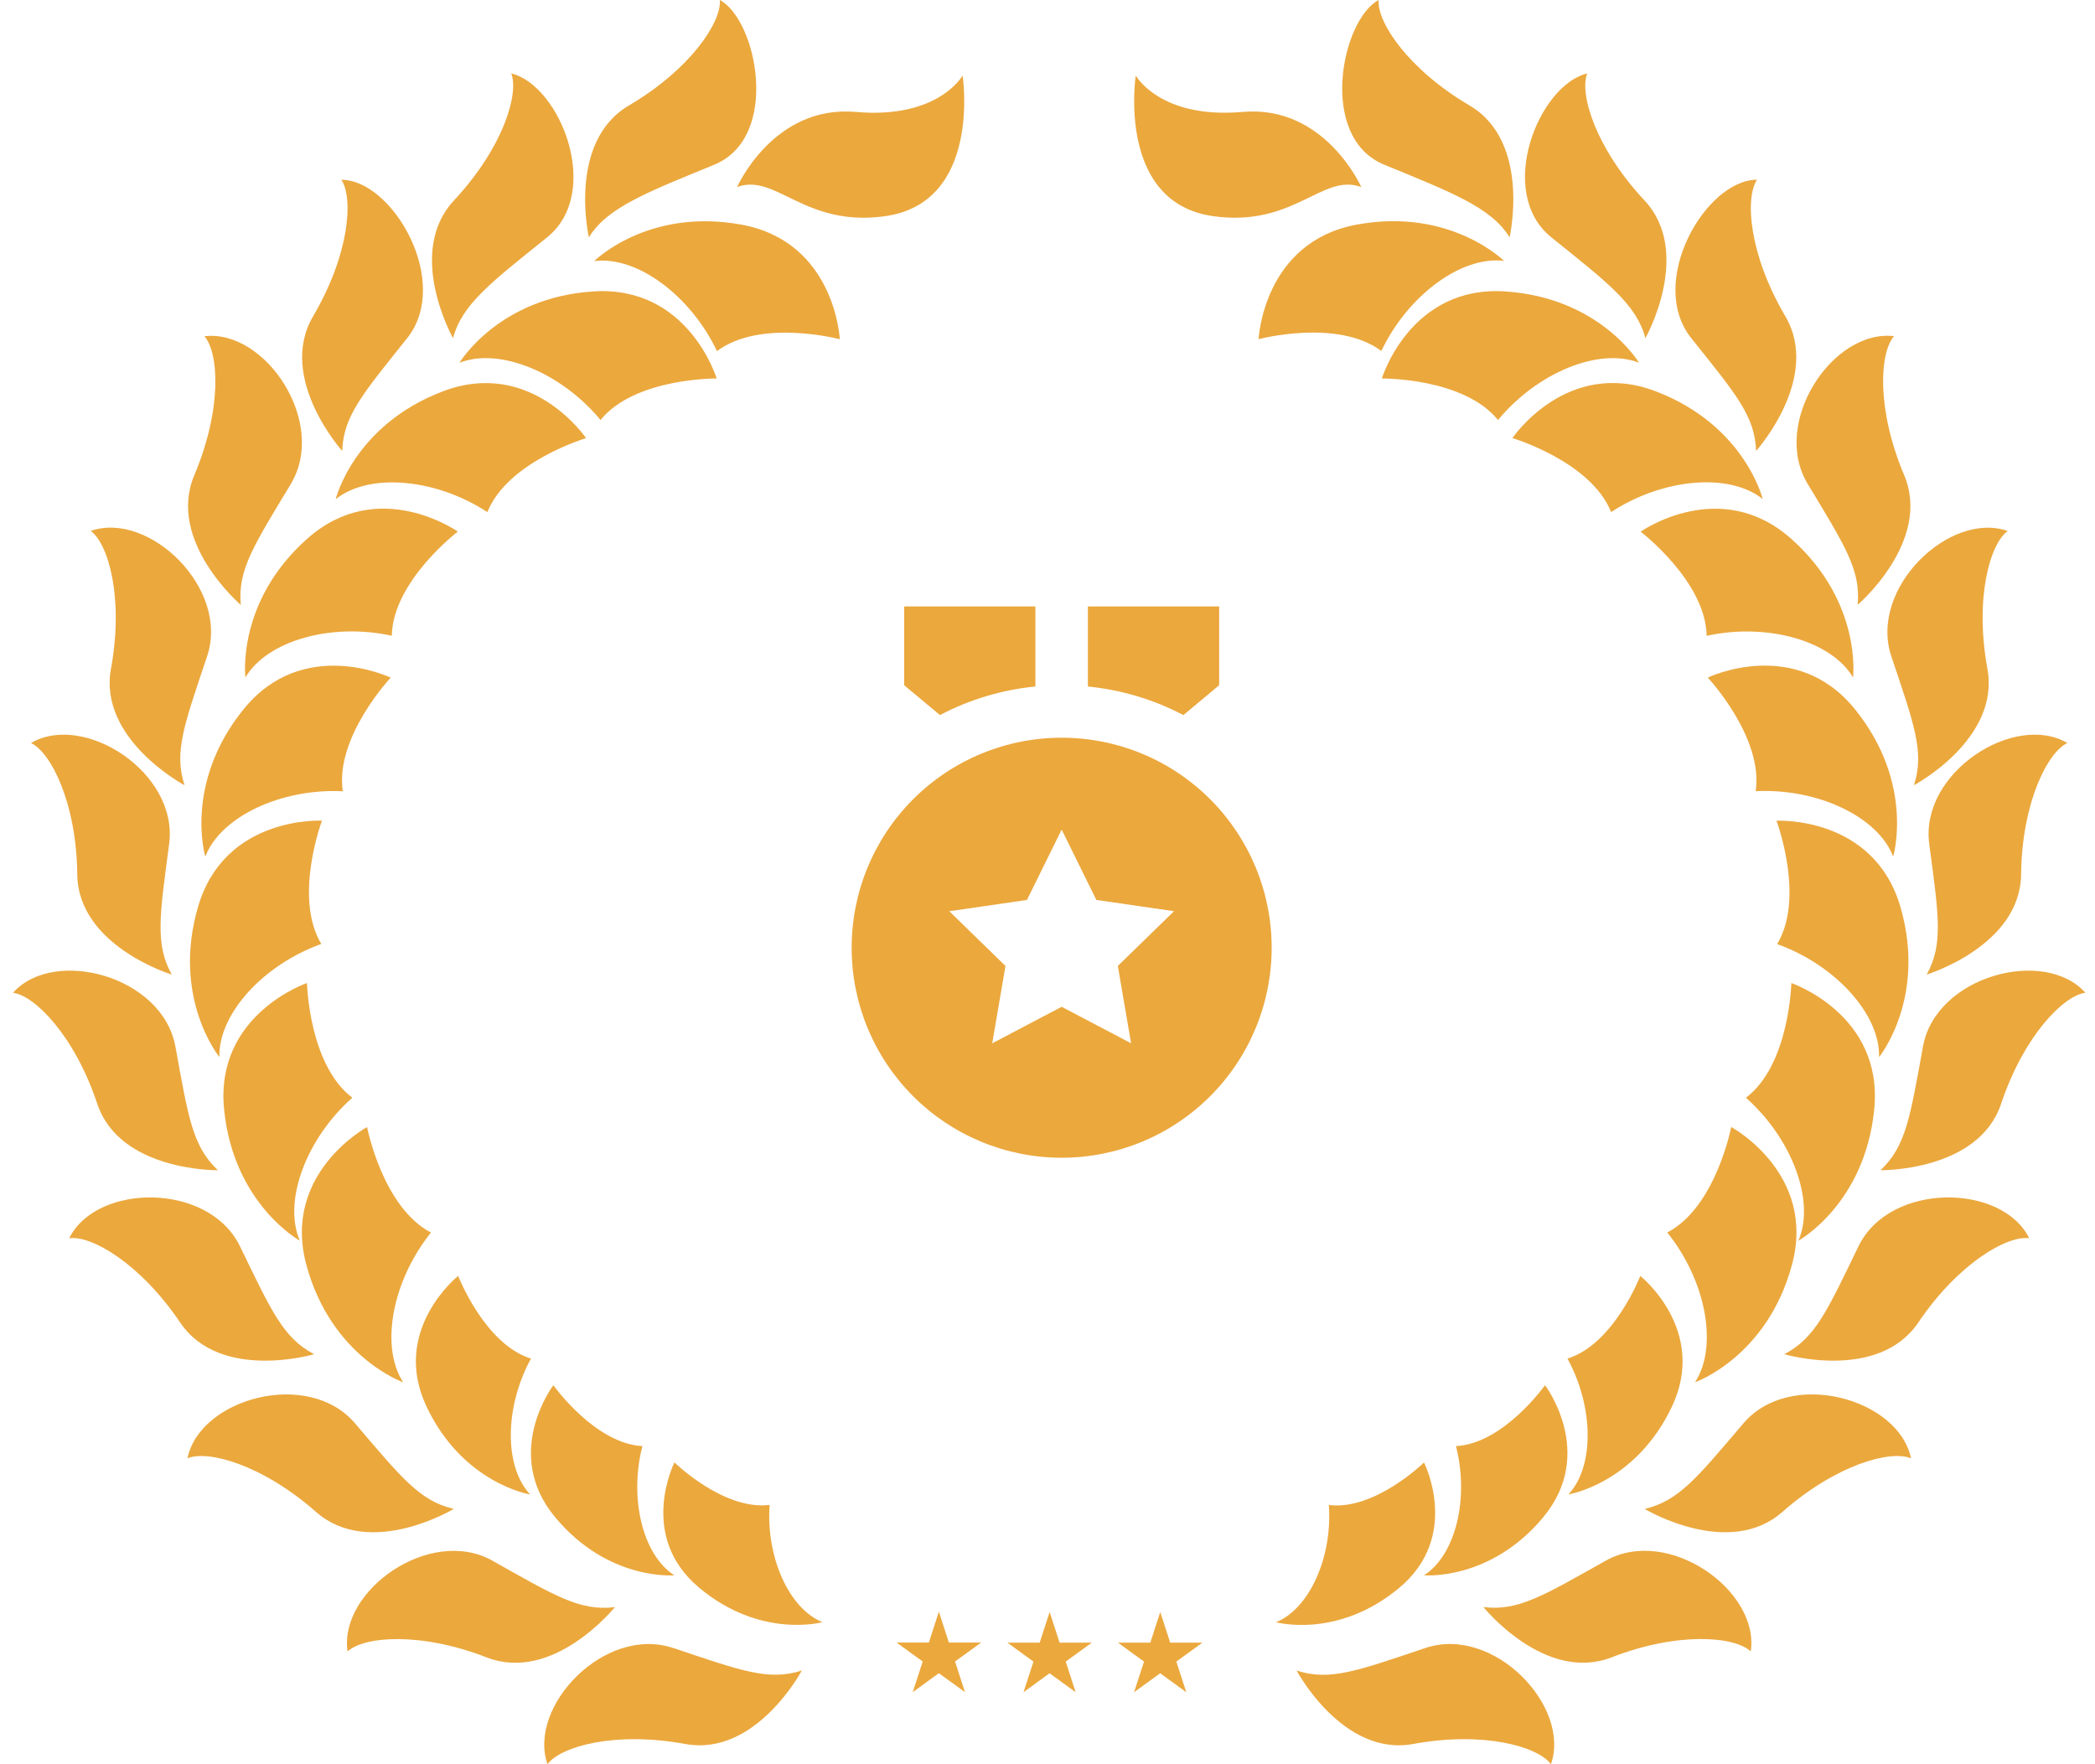
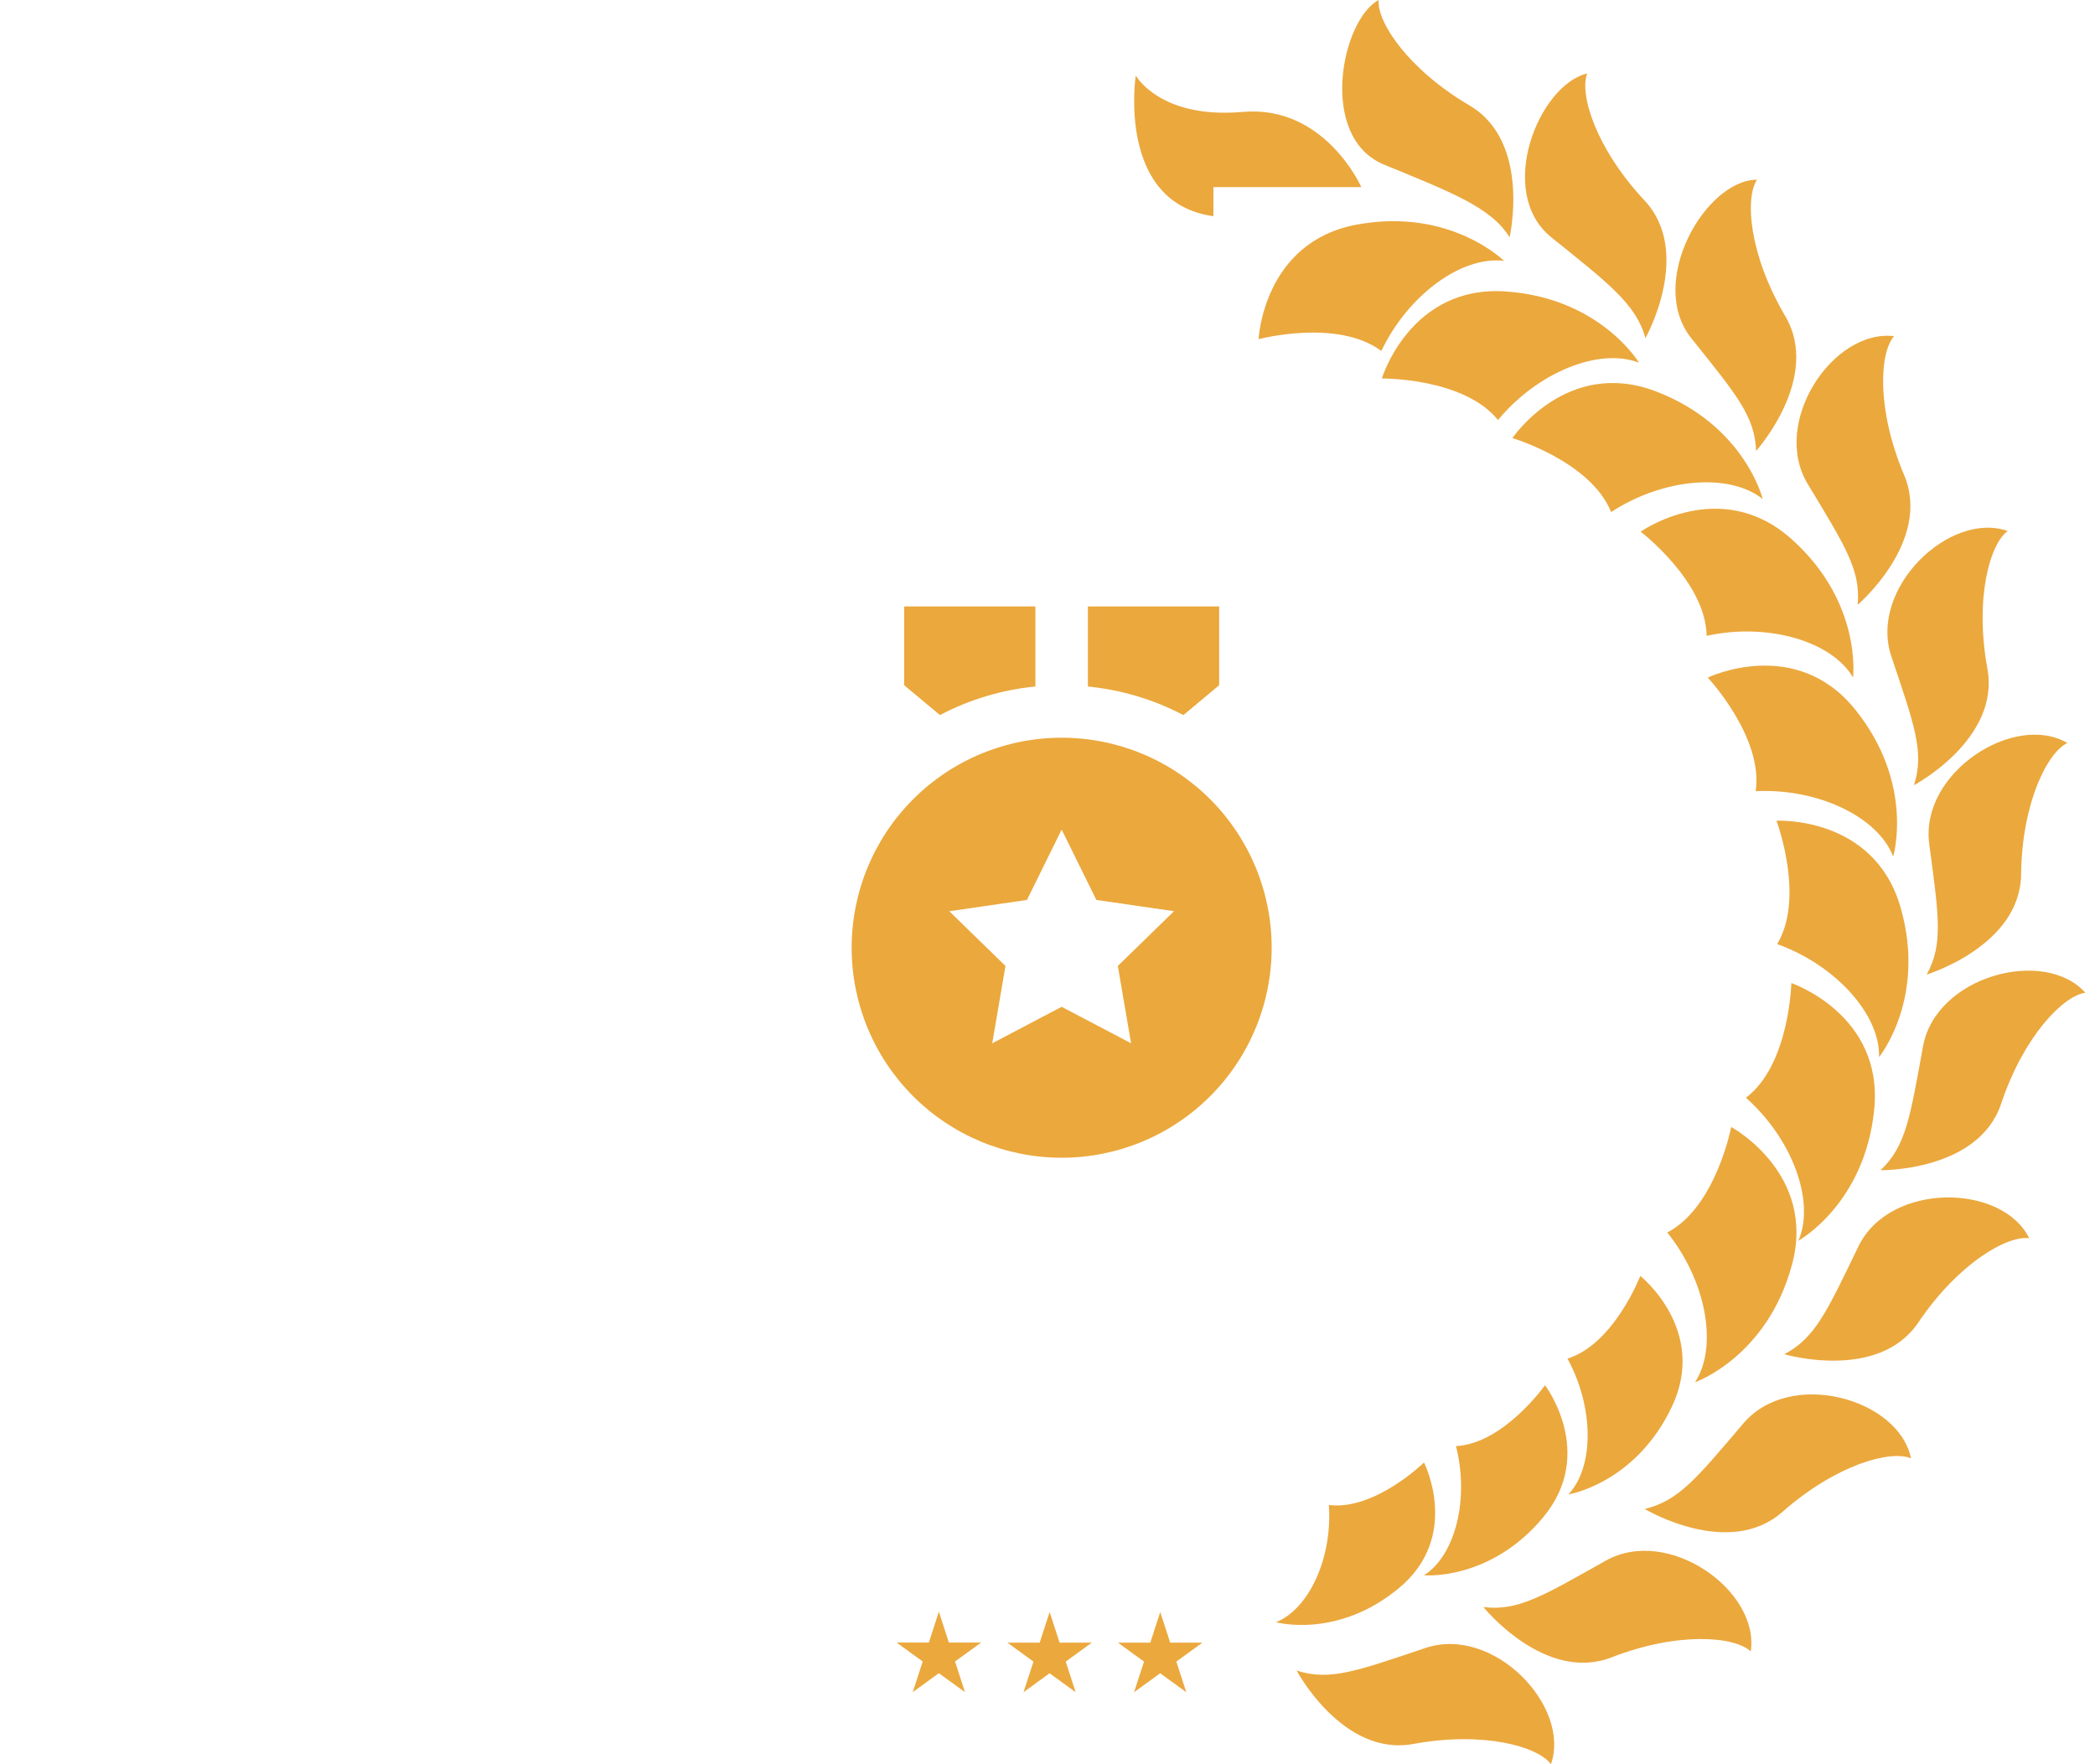
<svg xmlns="http://www.w3.org/2000/svg" width="152" height="128" viewBox="0 0 152 128" fill="none">
  <path d="M68.124 116.951L68.845 119.174H71.184L69.291 120.547L70.012 122.77L68.118 121.396L66.225 122.77L66.946 120.547L65.053 119.174H67.392L68.113 116.951H68.124ZM73.089 119.179L74.982 120.553L74.261 122.775L76.149 121.401L78.043 122.775L77.322 120.553L79.215 119.179H76.876L76.155 116.956L75.433 119.179H73.089ZM81.109 119.179L83.003 120.553L82.281 122.775L84.175 121.401L86.069 122.775L85.347 120.553L87.241 119.179H84.902L84.18 116.956L83.459 119.179H81.109Z" fill="#EBA83D" />
-   <path d="M53.478 13.574C53.478 13.574 56.115 7.591 62.098 8.121C68.081 8.651 69.842 5.479 69.842 5.479C69.842 5.479 71.259 14.709 64.209 15.685C58.337 16.502 56.29 12.518 53.473 13.574H53.478ZM51.829 11.945C56.645 9.967 54.932 1.453 52.227 0C52.359 1.586 50.115 5.013 45.628 7.654C41.14 10.296 42.726 17.223 42.726 17.223C44.047 15.043 47.018 13.924 51.834 11.945H51.829ZM39.692 17.223C43.75 13.956 40.631 6.18 37.093 5.326C37.671 6.806 36.494 10.736 32.94 14.539C29.386 18.343 32.871 24.538 32.871 24.538C33.518 22.077 35.635 20.485 39.692 17.223ZM29.54 24.538C32.786 20.464 28.495 13.043 24.766 13.043C25.652 14.364 25.36 18.454 22.718 22.941C20.082 27.429 24.829 32.717 24.829 32.717C24.925 30.171 26.288 28.612 29.535 24.543L29.54 24.538ZM52.025 25.472C55.192 23.095 60.931 24.612 60.931 24.612C60.931 24.612 60.602 17.552 53.802 16.3C47.007 15.049 43.114 18.942 43.114 18.942C46.217 18.544 50.11 21.451 52.02 25.477L52.025 25.472ZM43.57 30.474C46.058 27.397 51.998 27.461 51.998 27.461C51.998 27.461 49.951 20.698 43.055 21.143C36.16 21.589 33.338 26.32 33.338 26.32C36.25 25.175 40.732 27.042 43.575 30.474H43.57ZM35.359 37.157C36.828 33.481 42.52 31.789 42.52 31.789C42.52 31.789 38.568 25.933 32.112 28.4C25.657 30.866 24.357 36.218 24.357 36.218C26.797 34.266 31.635 34.717 35.364 37.157H35.359ZM21.101 35.11C23.785 30.649 19.255 23.87 14.831 24.395C15.881 25.588 16.125 29.678 14.099 34.473C12.072 39.268 17.472 43.888 17.472 43.888C17.234 41.353 18.411 39.571 21.101 35.115V35.11ZM15.027 47.617C16.682 42.679 10.789 37.046 6.582 38.52C7.866 39.454 8.991 43.395 8.052 48.514C7.113 53.633 13.388 56.969 13.388 56.969C12.603 54.55 13.372 52.55 15.027 47.617ZM12.274 61.218C12.948 56.051 6.089 51.654 2.249 53.908C3.686 54.582 5.548 58.231 5.606 63.435C5.665 68.639 12.46 70.707 12.46 70.707C11.229 68.485 11.595 66.379 12.274 61.212V61.218ZM12.725 75.922C11.786 70.798 3.909 68.708 0.944 72.028C2.519 72.23 5.41 75.137 7.054 80.075C8.704 85.013 15.807 84.902 15.807 84.902C13.956 83.157 13.658 81.04 12.725 75.922ZM17.414 90.429C15.138 85.745 6.991 85.846 5.023 89.84C6.593 89.607 10.158 91.633 13.07 95.951C15.982 100.263 22.793 98.253 22.793 98.253C20.538 97.07 19.689 95.113 17.414 90.429ZM25.747 103.255C22.363 99.293 14.502 101.446 13.6 105.806C15.064 105.186 19.021 106.252 22.93 109.695C26.84 113.137 32.924 109.477 32.924 109.477C30.447 108.899 29.131 107.217 25.747 103.255ZM35.741 113.238C31.2 110.686 24.559 115.418 25.217 119.821C26.378 118.733 30.463 118.367 35.311 120.25C40.164 122.133 44.615 116.601 44.615 116.601C42.09 116.914 40.276 115.789 35.735 113.238H35.741ZM48.827 119.566C43.888 117.911 38.255 123.799 39.724 128C40.663 126.716 44.604 125.592 49.723 126.531C54.842 127.47 58.178 121.2 58.178 121.2C55.759 121.98 53.765 121.216 48.832 119.561L48.827 119.566ZM28.426 46.127C28.495 42.17 33.216 38.568 33.216 38.568C33.216 38.568 27.445 34.494 22.283 39.093C17.122 43.687 17.806 49.15 17.806 49.15C19.398 46.461 24.076 45.167 28.431 46.127H28.426ZM24.872 57.409C24.283 53.495 28.346 49.166 28.346 49.166C28.346 49.166 21.976 46.1 17.647 51.49C13.314 56.874 14.894 62.151 14.894 62.151C16.014 59.234 20.422 57.187 24.872 57.409ZM23.312 68.49C21.27 65.101 23.36 59.542 23.36 59.542C23.36 59.542 16.305 59.154 14.369 65.79C12.433 72.426 15.918 76.691 15.918 76.691C15.833 73.566 19.117 69.986 23.318 68.485L23.312 68.49ZM25.567 79.645C22.405 77.258 22.273 71.323 22.273 71.323C22.273 71.323 15.579 73.593 16.258 80.473C16.931 87.353 21.753 90.015 21.753 90.015C20.512 87.146 22.225 82.6 25.561 79.645H25.567ZM31.274 89.427C27.758 87.602 26.633 81.772 26.633 81.772C26.633 81.772 20.416 85.13 22.236 91.803C24.055 98.471 29.253 100.29 29.253 100.29C27.551 97.67 28.474 92.901 31.269 89.427H31.274ZM38.525 98.571C35.152 97.521 33.242 92.572 33.242 92.572C33.242 92.572 28.304 96.497 30.956 102.072C33.603 107.647 38.462 108.427 38.462 108.427C36.552 106.39 36.616 102.056 38.525 98.566V98.571ZM46.609 104.921C43.151 104.735 40.148 100.502 40.148 100.502C40.148 100.502 36.409 105.419 40.27 110.071C44.127 114.723 48.927 114.293 48.927 114.293C46.625 112.824 45.633 108.692 46.609 104.921ZM55.839 109.185C52.518 109.61 48.933 106.104 48.933 106.104C48.933 106.104 46.233 111.429 50.709 115.179C55.181 118.935 59.669 117.694 59.669 117.694C57.223 116.696 55.568 112.941 55.839 109.185Z" fill="#EBA83D" />
-   <path d="M88.037 15.685C80.987 14.709 82.403 5.479 82.403 5.479C82.403 5.479 84.164 8.646 90.148 8.121C96.131 7.591 98.767 13.574 98.767 13.574C95.951 12.518 93.908 16.502 88.031 15.685H88.037ZM109.525 17.223C109.525 17.223 111.111 10.296 106.623 7.654C102.136 5.013 99.892 1.581 100.024 0C97.319 1.453 95.606 9.962 100.422 11.945C105.239 13.924 108.209 15.049 109.53 17.223H109.525ZM119.38 24.538C119.38 24.538 122.865 18.343 119.311 14.539C115.757 10.736 114.58 6.811 115.158 5.326C111.62 6.18 108.501 13.956 112.559 17.223C116.616 20.485 118.733 22.077 119.38 24.538ZM127.416 32.712C127.416 32.712 132.169 27.424 129.527 22.936C126.886 18.449 126.594 14.359 127.48 13.038C123.756 13.038 119.46 20.459 122.706 24.533C125.957 28.601 127.315 30.166 127.411 32.707L127.416 32.712ZM109.132 18.937C109.132 18.937 105.239 15.043 98.444 16.295C91.649 17.547 91.315 24.607 91.315 24.607C91.315 24.607 97.054 23.09 100.221 25.466C102.136 21.44 106.029 18.539 109.127 18.931L109.132 18.937ZM118.919 26.32C118.919 26.32 116.097 21.594 109.201 21.143C102.305 20.698 100.258 27.461 100.258 27.461C100.258 27.461 106.193 27.392 108.686 30.474C111.524 27.042 116.012 25.175 118.924 26.32H118.919ZM127.894 36.213C127.894 36.213 126.594 30.861 120.139 28.394C113.683 25.928 109.731 31.784 109.731 31.784C109.731 31.784 115.423 33.476 116.892 37.152C120.621 34.712 125.454 34.256 127.899 36.213H127.894ZM134.779 43.883C134.779 43.883 140.179 39.268 138.152 34.468C136.126 29.673 136.37 25.583 137.42 24.39C132.996 23.859 128.466 30.643 131.15 35.104C133.84 39.565 135.017 41.348 134.779 43.878V43.883ZM138.858 56.974C138.858 56.974 145.133 53.643 144.194 48.519C143.255 43.4 144.38 39.459 145.663 38.526C141.462 37.051 135.569 42.684 137.224 47.623C138.879 52.561 139.643 54.556 138.863 56.974H138.858ZM139.786 70.707C139.786 70.707 146.581 68.639 146.639 63.435C146.698 58.231 148.559 54.577 149.997 53.908C146.157 51.654 139.293 56.051 139.972 61.218C140.651 66.379 141.017 68.485 139.786 70.713V70.707ZM136.439 84.902C136.439 84.902 143.541 85.013 145.191 80.075C146.841 75.137 149.726 72.23 151.302 72.028C148.337 68.708 140.454 70.798 139.521 75.922C138.587 81.046 138.29 83.162 136.439 84.902ZM129.458 98.253C129.458 98.253 136.269 100.263 139.181 95.951C142.093 91.638 145.653 89.612 147.228 89.84C145.26 85.846 137.107 85.745 134.837 90.429C132.567 95.113 131.713 97.07 129.458 98.253ZM119.327 109.477C119.327 109.477 125.411 113.137 129.32 109.695C133.224 106.252 137.187 105.186 138.651 105.806C137.749 101.446 129.888 99.293 126.504 103.255C123.125 107.217 121.804 108.899 119.327 109.477ZM107.626 116.596C107.626 116.596 112.076 122.128 116.929 120.245C121.783 118.362 125.867 118.728 127.024 119.815C127.681 115.413 121.04 110.681 116.5 113.233C111.959 115.784 110.145 116.909 107.62 116.596H107.626ZM94.073 121.2C94.073 121.2 97.409 127.47 102.528 126.531C107.647 125.592 111.588 126.716 112.527 128C113.996 123.799 108.363 117.906 103.424 119.566C98.491 121.221 96.497 121.985 94.078 121.205L94.073 121.2ZM134.444 49.156C134.444 49.156 135.129 43.692 129.968 39.099C124.806 34.5 119.035 38.574 119.035 38.574C119.035 38.574 123.756 42.175 123.825 46.132C128.18 45.172 132.858 46.466 134.45 49.156H134.444ZM137.357 62.146C137.357 62.146 138.937 56.868 134.604 51.484C130.275 46.095 123.905 49.161 123.905 49.161C123.905 49.161 127.963 53.495 127.379 57.404C131.829 57.176 136.237 59.229 137.357 62.146ZM136.333 76.696C136.333 76.696 139.813 72.431 137.882 65.796C135.946 59.16 128.891 59.547 128.891 59.547C128.891 59.547 130.981 65.106 128.939 68.496C133.134 69.997 136.418 73.577 136.333 76.701V76.696ZM130.487 90.015C130.487 90.015 135.309 87.353 135.983 80.473C136.662 73.593 129.968 71.323 129.968 71.323C129.968 71.323 129.835 77.258 126.674 79.645C130.01 82.6 131.723 87.146 130.482 90.015H130.487ZM122.987 100.285C122.987 100.285 128.191 98.465 130.005 91.798C131.829 85.13 125.607 81.767 125.607 81.767C125.607 81.767 124.483 87.597 120.966 89.421C123.761 92.89 124.684 97.664 122.982 100.285H122.987ZM113.789 108.427C113.789 108.427 118.648 107.647 121.295 102.072C123.947 96.497 119.009 92.572 119.009 92.572C119.009 92.572 117.104 97.521 113.726 98.571C115.635 102.062 115.699 106.395 113.789 108.432V108.427ZM103.318 114.293C103.318 114.293 108.119 114.723 111.975 110.071C115.837 105.419 112.097 100.502 112.097 100.502C112.097 100.502 109.095 104.74 105.636 104.921C106.607 108.692 105.62 112.824 103.318 114.293ZM92.582 117.699C92.582 117.699 97.07 118.94 101.541 115.185C106.018 111.434 103.318 106.109 103.318 106.109C103.318 106.109 99.733 109.615 96.412 109.191C96.683 112.946 95.028 116.702 92.582 117.699Z" fill="#EBA83D" />
+   <path d="M88.037 15.685C80.987 14.709 82.403 5.479 82.403 5.479C82.403 5.479 84.164 8.646 90.148 8.121C96.131 7.591 98.767 13.574 98.767 13.574H88.037ZM109.525 17.223C109.525 17.223 111.111 10.296 106.623 7.654C102.136 5.013 99.892 1.581 100.024 0C97.319 1.453 95.606 9.962 100.422 11.945C105.239 13.924 108.209 15.049 109.53 17.223H109.525ZM119.38 24.538C119.38 24.538 122.865 18.343 119.311 14.539C115.757 10.736 114.58 6.811 115.158 5.326C111.62 6.18 108.501 13.956 112.559 17.223C116.616 20.485 118.733 22.077 119.38 24.538ZM127.416 32.712C127.416 32.712 132.169 27.424 129.527 22.936C126.886 18.449 126.594 14.359 127.48 13.038C123.756 13.038 119.46 20.459 122.706 24.533C125.957 28.601 127.315 30.166 127.411 32.707L127.416 32.712ZM109.132 18.937C109.132 18.937 105.239 15.043 98.444 16.295C91.649 17.547 91.315 24.607 91.315 24.607C91.315 24.607 97.054 23.09 100.221 25.466C102.136 21.44 106.029 18.539 109.127 18.931L109.132 18.937ZM118.919 26.32C118.919 26.32 116.097 21.594 109.201 21.143C102.305 20.698 100.258 27.461 100.258 27.461C100.258 27.461 106.193 27.392 108.686 30.474C111.524 27.042 116.012 25.175 118.924 26.32H118.919ZM127.894 36.213C127.894 36.213 126.594 30.861 120.139 28.394C113.683 25.928 109.731 31.784 109.731 31.784C109.731 31.784 115.423 33.476 116.892 37.152C120.621 34.712 125.454 34.256 127.899 36.213H127.894ZM134.779 43.883C134.779 43.883 140.179 39.268 138.152 34.468C136.126 29.673 136.37 25.583 137.42 24.39C132.996 23.859 128.466 30.643 131.15 35.104C133.84 39.565 135.017 41.348 134.779 43.878V43.883ZM138.858 56.974C138.858 56.974 145.133 53.643 144.194 48.519C143.255 43.4 144.38 39.459 145.663 38.526C141.462 37.051 135.569 42.684 137.224 47.623C138.879 52.561 139.643 54.556 138.863 56.974H138.858ZM139.786 70.707C139.786 70.707 146.581 68.639 146.639 63.435C146.698 58.231 148.559 54.577 149.997 53.908C146.157 51.654 139.293 56.051 139.972 61.218C140.651 66.379 141.017 68.485 139.786 70.713V70.707ZM136.439 84.902C136.439 84.902 143.541 85.013 145.191 80.075C146.841 75.137 149.726 72.23 151.302 72.028C148.337 68.708 140.454 70.798 139.521 75.922C138.587 81.046 138.29 83.162 136.439 84.902ZM129.458 98.253C129.458 98.253 136.269 100.263 139.181 95.951C142.093 91.638 145.653 89.612 147.228 89.84C145.26 85.846 137.107 85.745 134.837 90.429C132.567 95.113 131.713 97.07 129.458 98.253ZM119.327 109.477C119.327 109.477 125.411 113.137 129.32 109.695C133.224 106.252 137.187 105.186 138.651 105.806C137.749 101.446 129.888 99.293 126.504 103.255C123.125 107.217 121.804 108.899 119.327 109.477ZM107.626 116.596C107.626 116.596 112.076 122.128 116.929 120.245C121.783 118.362 125.867 118.728 127.024 119.815C127.681 115.413 121.04 110.681 116.5 113.233C111.959 115.784 110.145 116.909 107.62 116.596H107.626ZM94.073 121.2C94.073 121.2 97.409 127.47 102.528 126.531C107.647 125.592 111.588 126.716 112.527 128C113.996 123.799 108.363 117.906 103.424 119.566C98.491 121.221 96.497 121.985 94.078 121.205L94.073 121.2ZM134.444 49.156C134.444 49.156 135.129 43.692 129.968 39.099C124.806 34.5 119.035 38.574 119.035 38.574C119.035 38.574 123.756 42.175 123.825 46.132C128.18 45.172 132.858 46.466 134.45 49.156H134.444ZM137.357 62.146C137.357 62.146 138.937 56.868 134.604 51.484C130.275 46.095 123.905 49.161 123.905 49.161C123.905 49.161 127.963 53.495 127.379 57.404C131.829 57.176 136.237 59.229 137.357 62.146ZM136.333 76.696C136.333 76.696 139.813 72.431 137.882 65.796C135.946 59.16 128.891 59.547 128.891 59.547C128.891 59.547 130.981 65.106 128.939 68.496C133.134 69.997 136.418 73.577 136.333 76.701V76.696ZM130.487 90.015C130.487 90.015 135.309 87.353 135.983 80.473C136.662 73.593 129.968 71.323 129.968 71.323C129.968 71.323 129.835 77.258 126.674 79.645C130.01 82.6 131.723 87.146 130.482 90.015H130.487ZM122.987 100.285C122.987 100.285 128.191 98.465 130.005 91.798C131.829 85.13 125.607 81.767 125.607 81.767C125.607 81.767 124.483 87.597 120.966 89.421C123.761 92.89 124.684 97.664 122.982 100.285H122.987ZM113.789 108.427C113.789 108.427 118.648 107.647 121.295 102.072C123.947 96.497 119.009 92.572 119.009 92.572C119.009 92.572 117.104 97.521 113.726 98.571C115.635 102.062 115.699 106.395 113.789 108.432V108.427ZM103.318 114.293C103.318 114.293 108.119 114.723 111.975 110.071C115.837 105.419 112.097 100.502 112.097 100.502C112.097 100.502 109.095 104.74 105.636 104.921C106.607 108.692 105.62 112.824 103.318 114.293ZM92.582 117.699C92.582 117.699 97.07 118.94 101.541 115.185C106.018 111.434 103.318 106.109 103.318 106.109C103.318 106.109 99.733 109.615 96.412 109.191C96.683 112.946 95.028 116.702 92.582 117.699Z" fill="#EBA83D" />
  <path d="M77.027 53.523C81.068 53.523 84.944 55.129 87.801 57.986C90.659 60.844 92.264 64.719 92.264 68.761C92.264 72.802 90.659 76.678 87.801 79.535C84.944 82.393 81.068 83.998 77.027 83.998C72.986 83.998 69.11 82.393 66.252 79.535C63.395 76.678 61.79 72.802 61.79 68.761C61.79 64.719 63.395 60.844 66.252 57.986C69.11 55.129 72.986 53.523 77.027 53.523ZM77.027 60.19L74.509 65.294L68.875 66.113L72.951 70.084L71.989 75.696L77.027 73.046L82.065 75.694L81.103 70.084L85.179 66.111L79.545 65.292L77.027 60.19ZM78.932 43.998L88.455 44V49.714L85.859 51.882C83.705 50.75 81.353 50.047 78.932 49.809V43.998ZM75.122 43.998V49.807C72.702 50.045 70.35 50.749 68.197 51.88L65.599 49.714V44L75.122 43.998Z" fill="#EBA83D" />
</svg>